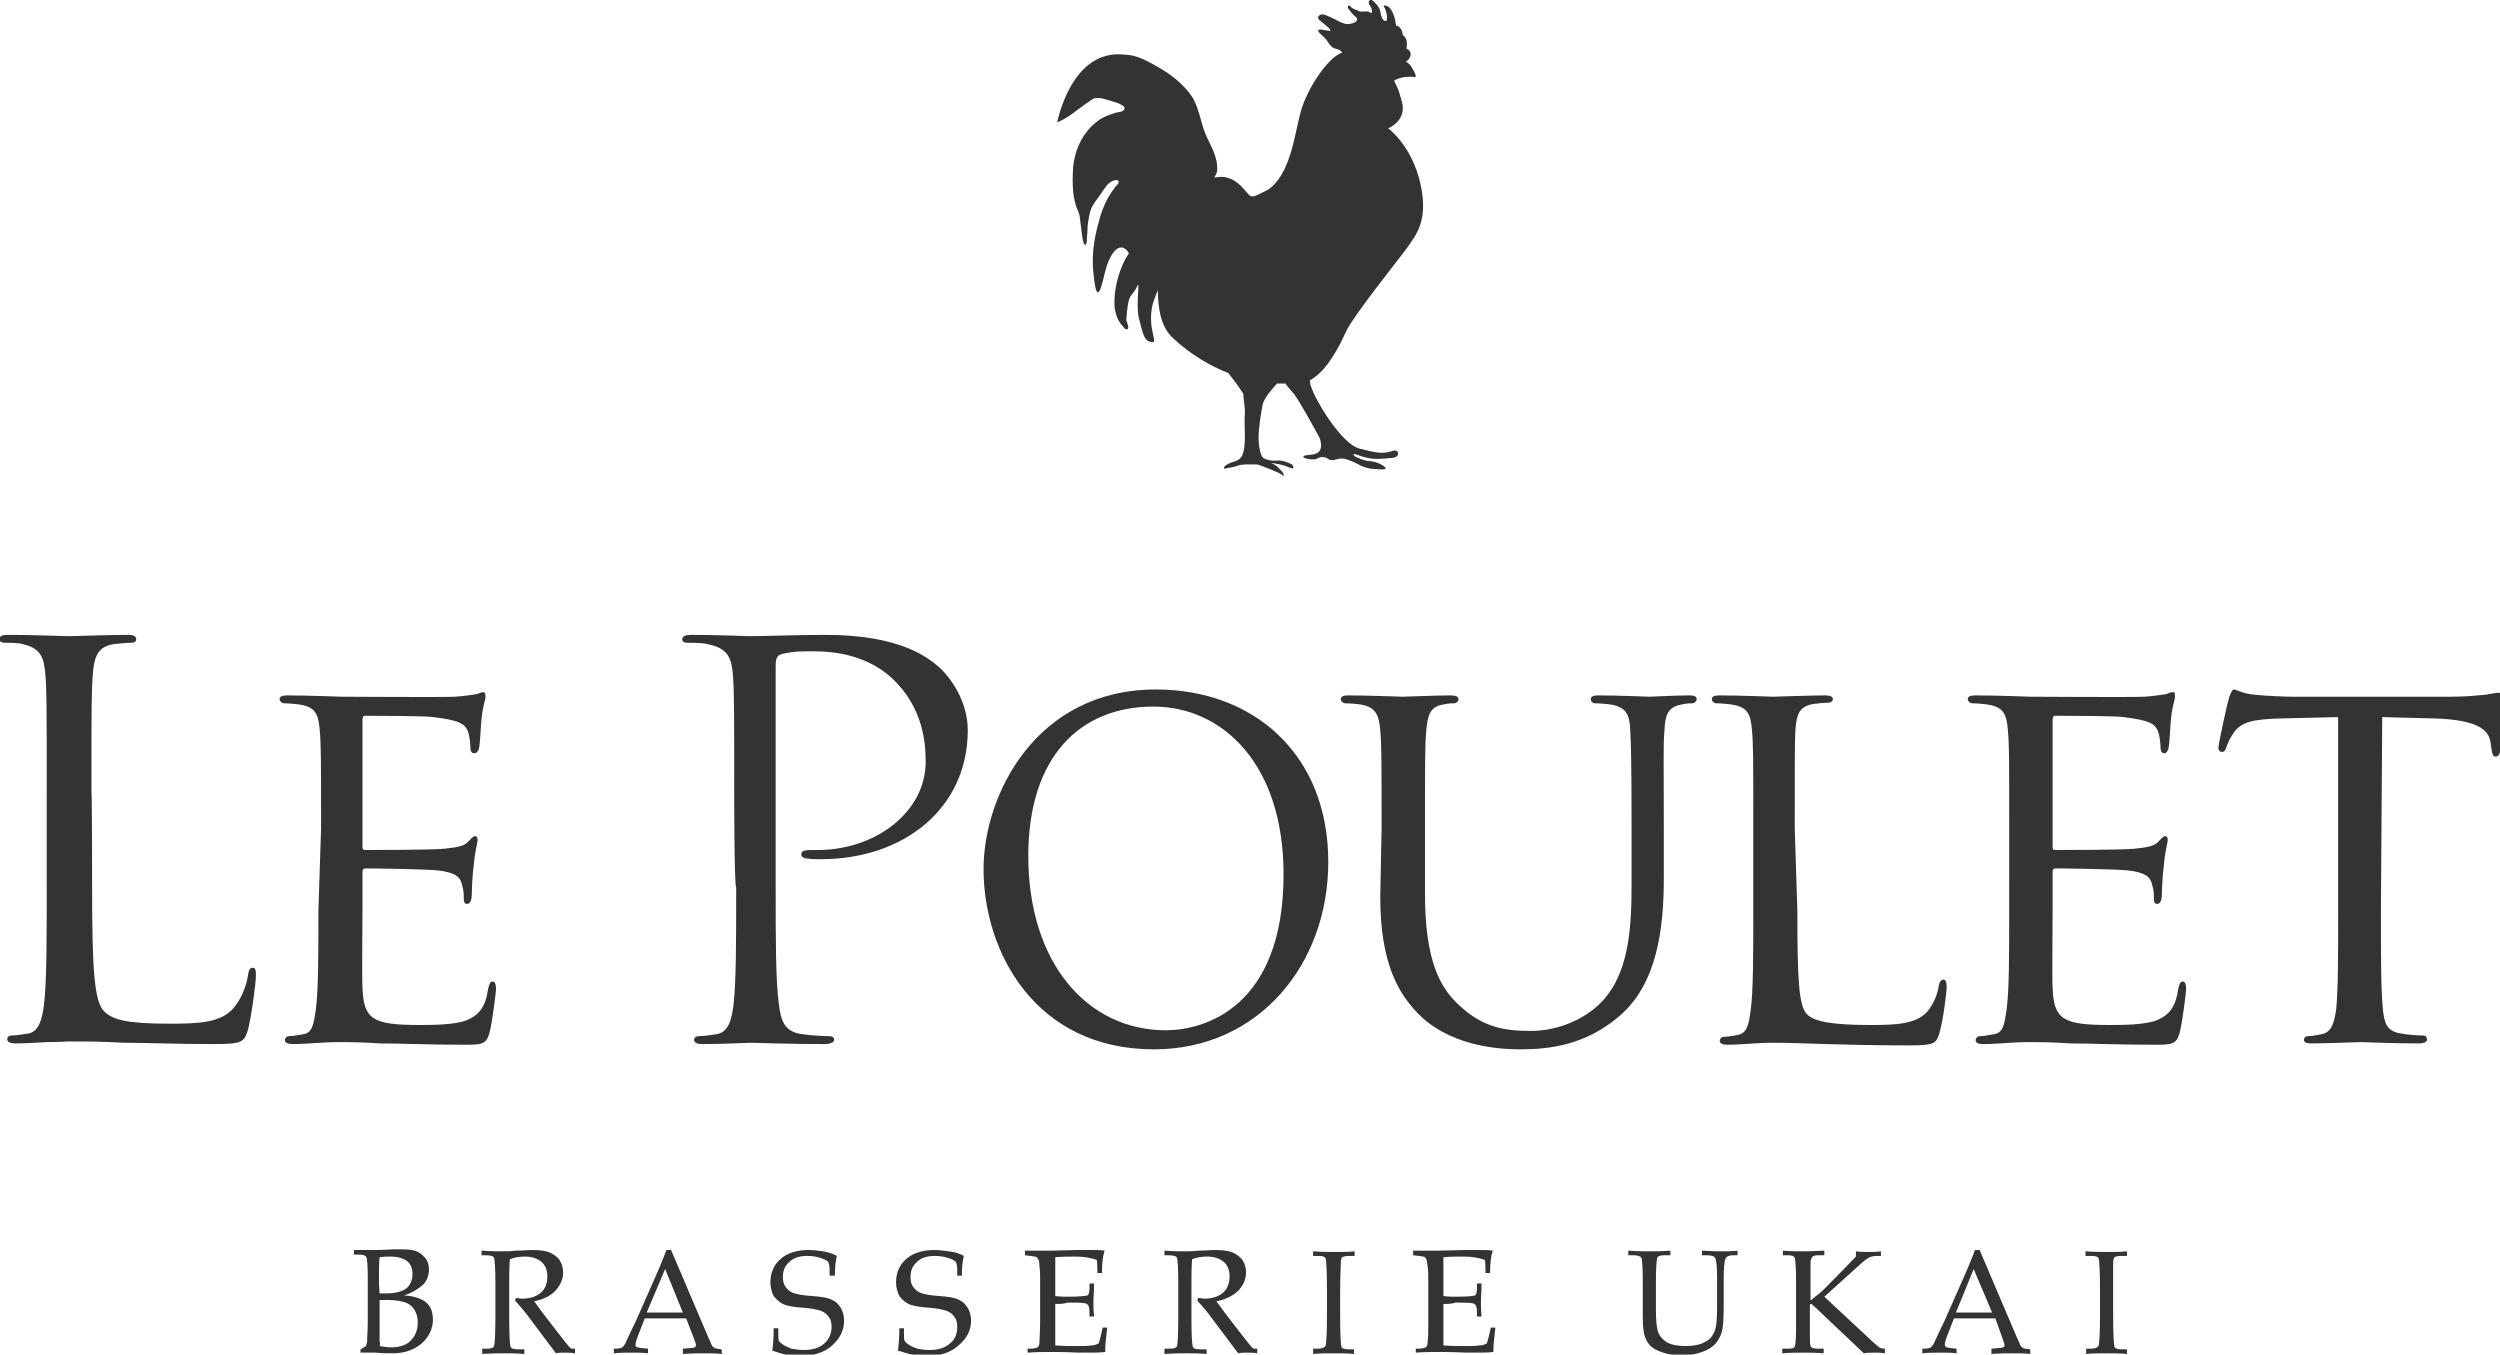
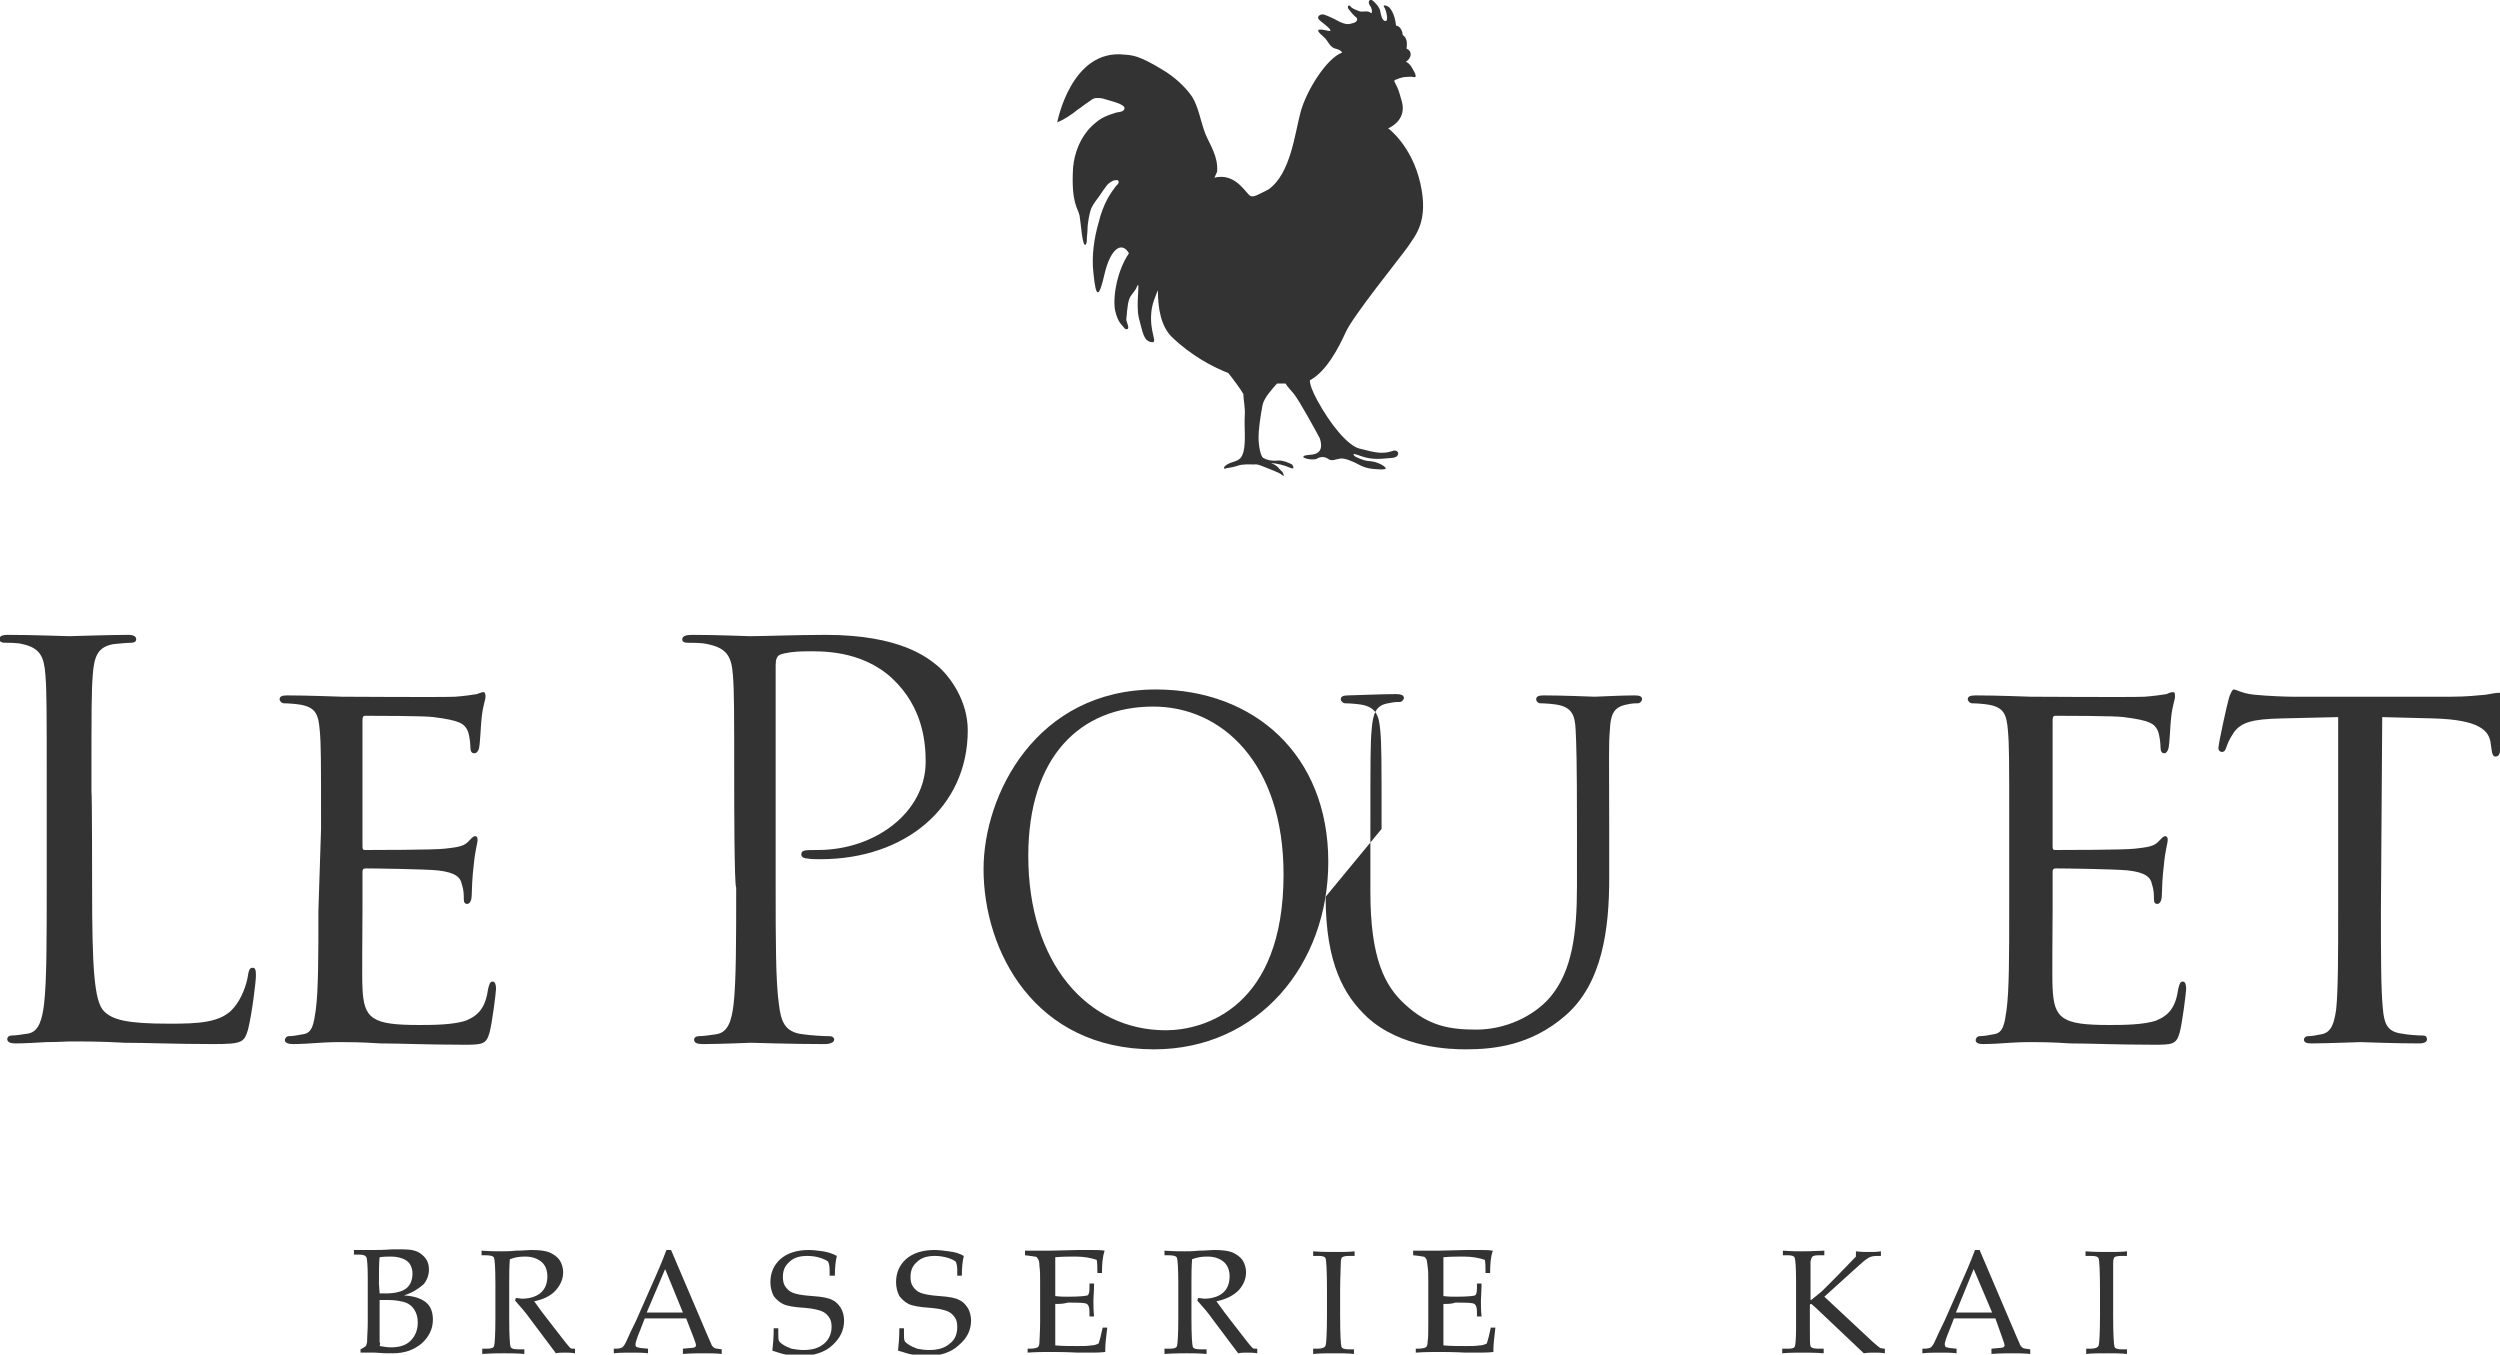
<svg xmlns="http://www.w3.org/2000/svg" version="1.1" id="レイヤー_1" x="0px" y="0px" viewBox="0 0 380 205.9" style="enable-background:new 0 0 380 205.9;" xml:space="preserve">
  <style type="text/css">
	.st0{fill:#333333;}
</style>
  <g>
    <path class="st0" d="M61.4,196.9c1.6,0.1,2.7,0.5,3.4,1.1c0.7,0.6,1,1.5,1,2.6c0,1.4-0.6,2.6-1.7,3.6c-1.2,1-2.6,1.5-4.4,1.5   l-0.9,0c-0.7,0-1.3-0.1-1.8-0.1c-0.4,0-0.8,0-1.3,0l-0.9,0v-0.5c0.4-0.2,0.7-0.4,0.8-0.5c0.1-0.1,0.1-0.3,0.2-0.6   c0-0.9,0.1-1.8,0.1-3v-6.8c0-1.8-0.1-2.9-0.2-3.1c-0.2-0.3-0.5-0.4-1.2-0.4h-0.7v-0.7h0.9l1,0c0.5,0,0.9,0,1.2,0   c0.5,0,1.4,0,2.7-0.1l1.6,0c1.3,0,2.2,0.2,2.8,0.7c0.8,0.6,1.2,1.3,1.2,2.4c0,0.8-0.3,1.6-0.8,2.2   C63.6,195.9,62.7,196.5,61.4,196.9z M57.7,196.6c0.4,0,0.7,0,1,0c1.4,0,2.5-0.3,3.1-0.8c0.6-0.5,0.9-1.3,0.9-2.2   c0-0.8-0.3-1.5-0.8-1.9c-0.5-0.4-1.4-0.7-2.5-0.7c-0.5,0-1.1,0-1.7,0.1c-0.1,0.9-0.1,2.2-0.1,4L57.7,196.6L57.7,196.6z M57.7,204.6   c0.7,0.1,1.2,0.2,1.7,0.2c1.3,0,2.3-0.3,3-1c0.7-0.7,1.1-1.6,1.1-2.8c0-0.8-0.2-1.4-0.5-1.9c-0.3-0.5-0.8-0.9-1.3-1.1   c-0.6-0.2-1.5-0.4-2.7-0.4c-0.4,0-0.8,0-1.3,0v3.9l0,1.4c0,0.5,0,0.9,0,1.1C57.8,204.1,57.8,204.3,57.7,204.6z" />
    <path class="st0" d="M81.2,197.8c0.7,1,1.6,2.2,2.7,3.6l2.1,2.7c0.4,0.5,0.6,0.7,0.7,0.8c0.1,0.1,0.3,0.1,0.4,0.1h0.3v0.7   c-0.6-0.1-1.1-0.1-1.6-0.1c-0.4,0-0.9,0-1.3,0.1l-3.9-5.2c-0.7-1-1.5-1.9-2.3-2.8l0.1-0.4c0.4,0,0.7,0.1,0.9,0.1   c1.2,0,2.2-0.3,2.9-0.9c0.7-0.6,1-1.5,1-2.5c0-0.9-0.3-1.7-0.9-2.2c-0.6-0.5-1.4-0.8-2.5-0.8c-0.8,0-1.5,0.1-2.3,0.4   c-0.1,1.2-0.1,2.4-0.1,3.7v5.3c0,2.6,0.1,4,0.2,4.3c0.1,0.3,0.5,0.4,1.2,0.4h0.9v0.7c-1.2-0.1-2.2-0.1-3-0.1c-0.6,0-1.8,0-3.4,0.1   V205H74c0.6,0,1-0.1,1.1-0.4c0.1-0.3,0.2-1.7,0.2-4.3V195c0-2.3-0.1-3.5-0.2-3.8c-0.1-0.3-0.6-0.4-1.3-0.4h-0.6v-0.7   c1.4,0.1,2.4,0.1,3.1,0.1c0.5,0,1.2,0,2.1-0.1c1.1,0,1.8-0.1,2.3-0.1c1.3,0,2.2,0.1,2.9,0.4c0.6,0.3,1.1,0.6,1.5,1.2   c0.3,0.5,0.5,1.1,0.5,1.8c0,1-0.4,1.9-1.1,2.7C83.7,197,82.6,197.5,81.2,197.8z" />
    <path class="st0" d="M104.3,200.4h-6.3l-0.7,1.8c-0.5,1.2-0.7,1.9-0.7,2.1c0,0.2,0,0.3,0.1,0.4c0.1,0.1,0.3,0.1,0.7,0.2l1.1,0.1   v0.7c-0.7-0.1-1.5-0.1-2.4-0.1c-1.1,0-2,0-2.8,0.1V205l0.3,0c0.5,0,0.8-0.1,1-0.2c0.1-0.1,0.3-0.3,0.5-0.7c0.5-1.1,1-2.2,1.6-3.4   l3-6.8c0.8-1.8,1.3-3.1,1.6-3.9h0.7l5.5,12.9c0.4,0.9,0.6,1.4,0.7,1.6c0.1,0.2,0.3,0.3,0.4,0.4c0.2,0.1,0.5,0.1,1.1,0.2v0.7   c-0.9-0.1-1.9-0.1-2.7-0.1c-0.8,0-1.9,0-3.2,0.1V205l1.1-0.1c0.4,0,0.6-0.1,0.7-0.1c0.1-0.1,0.2-0.2,0.2-0.3c0-0.1-0.1-0.5-0.3-1   L104.3,200.4z M98.3,199.5h5.5l-2.7-6.6L98.3,199.5z" />
    <path class="st0" d="M127.2,190.9c-0.2,0.8-0.3,1.8-0.3,3h-0.8V193c0-0.6-0.1-0.9-0.2-1.2c-0.2-0.2-0.6-0.4-1.2-0.6   c-0.6-0.2-1.3-0.3-2-0.3c-1.2,0-2.1,0.3-2.7,0.9c-0.7,0.6-1,1.3-1,2.3c0,0.6,0.1,1.1,0.4,1.5c0.3,0.4,0.6,0.7,1.1,0.9   c0.5,0.2,1.4,0.4,3,0.5c1.5,0.1,2.5,0.3,3,0.6c0.5,0.2,0.9,0.6,1.3,1.2c0.3,0.5,0.5,1.2,0.5,1.9c0,1.5-0.6,2.7-1.8,3.8   c-1.2,1.1-2.9,1.6-4.9,1.6c-0.7,0-1.4-0.1-2.1-0.2c-0.7-0.1-1.4-0.4-2.1-0.6c0.1-0.9,0.2-2,0.2-3.4h0.7v0.6c0,0.7,0,1.1,0.1,1.3   c0.1,0.2,0.2,0.3,0.5,0.5c0.4,0.3,0.9,0.5,1.4,0.7c0.6,0.1,1.2,0.2,1.8,0.2c1.4,0,2.4-0.3,3.2-1c0.7-0.6,1.1-1.5,1.1-2.5   c0-0.6-0.1-1.1-0.4-1.5c-0.3-0.4-0.6-0.7-1.1-0.9c-0.5-0.2-1.3-0.4-2.5-0.5c-1.7-0.1-2.8-0.3-3.4-0.6c-0.6-0.3-1-0.7-1.4-1.2   c-0.3-0.6-0.5-1.3-0.5-2.1c0-1.4,0.5-2.6,1.5-3.5c1-0.9,2.5-1.4,4.3-1.4c0.7,0,1.5,0.1,2.2,0.2   C125.7,190.3,126.5,190.5,127.2,190.9z" />
    <path class="st0" d="M146.5,190.9c-0.2,0.8-0.3,1.8-0.3,3h-0.7V193c0-0.6-0.1-0.9-0.2-1.2c-0.2-0.2-0.6-0.4-1.2-0.6   c-0.7-0.2-1.3-0.3-2-0.3c-1.2,0-2.1,0.3-2.7,0.9c-0.7,0.6-1,1.3-1,2.3c0,0.6,0.1,1.1,0.4,1.5c0.3,0.4,0.6,0.7,1.1,0.9   c0.5,0.2,1.4,0.4,2.9,0.5c1.5,0.1,2.5,0.3,3,0.6c0.5,0.2,0.9,0.6,1.3,1.2c0.3,0.5,0.5,1.2,0.5,1.9c0,1.5-0.6,2.7-1.9,3.8   c-1.2,1.1-2.8,1.6-4.9,1.6c-0.7,0-1.4-0.1-2.1-0.2c-0.7-0.1-1.4-0.4-2.2-0.6c0.1-0.9,0.2-2,0.2-3.4h0.7v0.6c0,0.7,0,1.1,0.1,1.3   c0.1,0.2,0.2,0.3,0.5,0.5c0.4,0.3,0.9,0.5,1.4,0.7c0.6,0.1,1.1,0.2,1.8,0.2c1.4,0,2.4-0.3,3.2-1c0.8-0.6,1.1-1.5,1.1-2.5   c0-0.6-0.1-1.1-0.4-1.5c-0.3-0.4-0.6-0.7-1.1-0.9c-0.5-0.2-1.3-0.4-2.5-0.5c-1.6-0.1-2.8-0.3-3.4-0.6c-0.6-0.3-1-0.7-1.4-1.2   c-0.3-0.6-0.5-1.3-0.5-2.1c0-1.4,0.5-2.6,1.5-3.5c1-0.9,2.5-1.4,4.3-1.4c0.7,0,1.5,0.1,2.2,0.2   C145.1,190.3,145.8,190.5,146.5,190.9z" />
    <path class="st0" d="M160.4,198.2v2.7l0,1.5c0,1,0,1.7,0,2.1c1.1,0.1,2.2,0.1,3.4,0.1c0.8,0,1.5,0,2.1-0.1c0.4,0,0.7-0.1,1.1-0.3   c0.2-0.6,0.4-1.4,0.6-2.4h0.7c-0.2,1.6-0.3,2.7-0.3,3.2l0,0.5c-0.8,0.1-1.6,0.1-2.5,0.1l-1.7,0c-1.9-0.1-3.3-0.1-4.2-0.1   c-0.9,0-2,0-3.4,0.1V205h0.3c0.6,0,1-0.1,1.2-0.2c0.2-0.1,0.3-0.4,0.3-0.9c0-0.5,0.1-1.5,0.1-3v-6c0-1,0-1.8-0.1-2.4   c0-0.6-0.1-1-0.2-1.1c-0.1-0.1-0.1-0.2-0.2-0.3c-0.1-0.1-0.4-0.1-1-0.2l-0.8-0.1v-0.7h1.2l1.2,0c0.6,0,1.1,0,1.5,0l4.2-0.1l2,0   c0.7,0,1.4,0,2,0.1c-0.3,0.9-0.4,2-0.4,3.4h-0.7c0-0.8,0-1.5-0.1-2c-0.9-0.3-1.9-0.5-3.2-0.5c-1,0-2,0-3.1,0.1c0,0.7,0,1.4,0,2   l0,1.7v2.2c0.7,0.1,1.4,0.1,1.9,0.1c1.7,0,2.7-0.1,3-0.2c0.2-0.1,0.3-0.5,0.3-1.1v-0.7h0.7c0,1.1-0.1,2-0.1,2.6   c0,0.7,0,1.5,0.1,2.4h-0.7v-0.6c0-0.7-0.1-1.1-0.4-1.3c-0.3-0.2-1.3-0.2-2.9-0.2C161.6,198.2,161,198.2,160.4,198.2z" />
    <path class="st0" d="M184.9,197.8c0.7,1,1.6,2.2,2.7,3.6l2.1,2.7c0.4,0.5,0.6,0.7,0.7,0.8c0.1,0.1,0.3,0.1,0.4,0.1h0.3v0.7   c-0.6-0.1-1.1-0.1-1.6-0.1c-0.4,0-0.8,0-1.3,0.1l-3.9-5.2c-0.7-1-1.5-1.9-2.3-2.8l0.1-0.4c0.4,0,0.7,0.1,0.9,0.1   c1.2,0,2.2-0.3,2.9-0.9c0.7-0.6,1-1.5,1-2.5c0-0.9-0.3-1.7-0.9-2.2c-0.6-0.5-1.4-0.8-2.5-0.8c-0.8,0-1.5,0.1-2.3,0.4   c-0.1,1.2-0.1,2.4-0.1,3.7v5.3c0,2.6,0.1,4,0.2,4.3c0.1,0.3,0.5,0.4,1.2,0.4h0.9v0.7c-1.2-0.1-2.2-0.1-3-0.1c-0.6,0-1.8,0-3.4,0.1   V205h0.8c0.6,0,1-0.1,1.1-0.4c0.1-0.3,0.2-1.7,0.2-4.3V195c0-2.3-0.1-3.5-0.2-3.8c-0.1-0.3-0.6-0.4-1.3-0.4H177v-0.7   c1.4,0.1,2.4,0.1,3.1,0.1c0.5,0,1.2,0,2.1-0.1c1.1,0,1.8-0.1,2.3-0.1c1.3,0,2.2,0.1,2.9,0.4c0.6,0.3,1.1,0.6,1.5,1.2   c0.3,0.5,0.5,1.1,0.5,1.8c0,1-0.4,1.9-1.1,2.7C187.4,197,186.3,197.5,184.9,197.8z" />
    <path class="st0" d="M199.6,205h0.7c0.7,0,1.1-0.2,1.2-0.5c0.1-0.3,0.2-1.9,0.2-4.7v-3.7c0-2.9-0.1-4.5-0.2-4.8   c-0.1-0.3-0.5-0.4-1-0.4h-0.9v-0.7c1.2,0.1,2.4,0.1,3.6,0.1c1,0,1.9,0,2.7-0.1v0.7H205c-0.5,0-0.8,0.1-1,0.2   c-0.1,0.1-0.2,0.4-0.2,0.9c0,0.8-0.1,2.2-0.1,4.2v3.8c0,2.8,0.1,4.4,0.2,4.7c0.1,0.3,0.5,0.4,1.2,0.4h0.7v0.7   c-0.9-0.1-1.9-0.1-2.9-0.1c-1.2,0-2.3,0-3.3,0.1L199.6,205L199.6,205z" />
    <path class="st0" d="M219.4,198.2v2.7l0,1.5c0,1,0,1.7,0,2.1c1.1,0.1,2.2,0.1,3.4,0.1c0.8,0,1.5,0,2.1-0.1c0.4,0,0.7-0.1,1.1-0.3   c0.2-0.6,0.4-1.4,0.6-2.4h0.7c-0.2,1.6-0.3,2.7-0.3,3.2l0,0.5c-0.8,0.1-1.7,0.1-2.5,0.1l-1.7,0c-1.9-0.1-3.3-0.1-4.2-0.1   c-0.9,0-2,0-3.4,0.1V205h0.3c0.6,0,1-0.1,1.2-0.2c0.2-0.1,0.3-0.4,0.3-0.9c0.1-0.5,0.1-1.5,0.1-3v-6c0-1,0-1.8-0.1-2.4   c-0.1-0.6-0.1-1-0.2-1.1c-0.1-0.1-0.1-0.2-0.2-0.3c-0.1-0.1-0.4-0.1-0.9-0.2l-0.9-0.1v-0.7h1.2l1.2,0c0.6,0,1.1,0,1.5,0l4.2-0.1   l2,0c0.7,0,1.4,0,2,0.1c-0.3,0.9-0.4,2-0.4,3.4h-0.7c0-0.8,0-1.5-0.1-2c-0.9-0.3-1.9-0.5-3.2-0.5c-1,0-2,0-3.1,0.1c0,0.7,0,1.4,0,2   l0,1.7v2.2c0.7,0.1,1.4,0.1,1.9,0.1c1.7,0,2.7-0.1,2.9-0.2c0.2-0.1,0.3-0.5,0.3-1.1v-0.7h0.7c0,1.1-0.1,2-0.1,2.6   c0,0.7,0,1.5,0.1,2.4h-0.7v-0.6c0-0.7-0.1-1.1-0.4-1.3c-0.3-0.2-1.2-0.2-2.9-0.2C220.7,198.2,220,198.2,219.4,198.2z" />
-     <path class="st0" d="M247.5,190.8v-0.7c1.5,0.1,2.6,0.1,3.3,0.1c0.7,0,1.8,0,3.1-0.1v0.7h-0.8c-0.7,0-1.1,0.1-1.2,0.4   c-0.1,0.3-0.2,1.4-0.2,3.6v4.3c0,1.6,0.1,2.6,0.3,3.3c0.2,0.6,0.6,1.1,1.3,1.6c0.7,0.4,1.7,0.6,2.9,0.6c1.2,0,2.3-0.2,3.1-0.7   c0.6-0.3,1-0.8,1.3-1.5c0.3-0.7,0.4-1.9,0.4-3.8v-4.1c0-1.9-0.1-3-0.3-3.3c-0.2-0.3-0.6-0.4-1.4-0.4h-0.6v-0.7   c1.5,0.1,2.5,0.1,2.9,0.1c0.7,0,1.5,0,2.5-0.1v0.7h-0.7c-0.6,0-1,0.2-1.1,0.5c-0.2,0.3-0.3,1.4-0.3,3.3v4.1c0,1.9-0.1,3.1-0.3,3.8   c-0.2,0.7-0.5,1.2-1,1.8c-0.5,0.5-1.1,0.9-2,1.2c-0.8,0.3-1.8,0.5-2.9,0.5c-1.1,0-2.1-0.1-3-0.4c-0.9-0.3-1.5-0.6-1.9-1   c-0.4-0.4-0.7-0.9-0.9-1.5c-0.2-0.6-0.3-1.6-0.3-3l0-2.1v-3.3c0-2.1-0.1-3.2-0.2-3.5c-0.1-0.2-0.5-0.4-1.1-0.4L247.5,190.8   L247.5,190.8z" />
    <path class="st0" d="M277.3,197.1l7.4,6.9l0.7,0.6c0.1,0.1,0.3,0.2,0.4,0.3c0.1,0,0.4,0.1,0.7,0.1v0.7c-0.6-0.1-1.1-0.1-1.6-0.1   c-0.5,0-1,0-1.6,0.1l-7.5-7.1c-0.3-0.2-0.4-0.4-0.5-0.4c-0.2,0-0.2,0.1-0.2,0.4v3.3c0,1.6,0,2.5,0.1,2.7c0.1,0.3,0.5,0.4,1.2,0.4   h0.8v0.7c-1.2-0.1-2.3-0.1-3.2-0.1c-1,0-2,0-3.1,0.1V205h0.9c0.6,0,0.9-0.1,1-0.3c0.1-0.2,0.2-1.1,0.2-2.8v-7.3   c0-2-0.1-3.1-0.2-3.4c-0.1-0.3-0.5-0.4-1-0.4H271v-0.7c1.3,0.1,2.3,0.1,2.9,0.1c0.4,0,1.6,0,3.4-0.1v0.7l-0.9,0   c-0.5,0-0.8,0.1-0.9,0.2c-0.1,0.1-0.2,0.3-0.3,0.7c0,0.3,0,1.3,0,2.9v3h0.1c0.6-0.5,1.1-0.9,1.6-1.3c0.4-0.4,1.1-1.1,2.1-2.1   l3.1-3.2v-0.8c0.8,0.1,1.5,0.1,2,0.1c0.6,0,1.2,0,1.8-0.1v0.7h-0.6c-0.5,0-1,0.1-1.3,0.3c-0.4,0.2-1.2,0.9-2.5,2.1L277.3,197.1z" />
    <path class="st0" d="M303.3,200.4h-6.3l-0.7,1.8c-0.5,1.2-0.7,1.9-0.7,2.1c0,0.2,0.1,0.3,0.1,0.4c0.1,0.1,0.3,0.1,0.7,0.2l1,0.1   v0.7c-0.7-0.1-1.5-0.1-2.4-0.1c-1,0-2,0-2.8,0.1V205l0.3,0c0.5,0,0.8-0.1,1-0.2c0.1-0.1,0.3-0.3,0.5-0.7c0.5-1.1,1-2.2,1.6-3.4   l3-6.8c0.8-1.8,1.3-3.1,1.6-3.9h0.7l5.5,12.9c0.4,0.9,0.6,1.4,0.7,1.6c0.1,0.2,0.3,0.3,0.4,0.4c0.2,0.1,0.5,0.1,1.1,0.2v0.7   c-1-0.1-1.9-0.1-2.7-0.1c-0.8,0-1.9,0-3.2,0.1V205l1.1-0.1c0.4,0,0.6-0.1,0.7-0.1c0.1-0.1,0.2-0.2,0.2-0.3c0-0.1-0.1-0.5-0.3-1   L303.3,200.4z M297.3,199.5h5.5l-2.8-6.6L297.3,199.5z" />
    <path class="st0" d="M317.1,205h0.7c0.7,0,1.1-0.2,1.2-0.5c0.1-0.3,0.2-1.9,0.2-4.7v-3.7c0-2.9-0.1-4.5-0.2-4.8   c-0.1-0.3-0.5-0.4-1.1-0.4h-0.9v-0.7c1.2,0.1,2.4,0.1,3.6,0.1c1,0,1.9,0,2.7-0.1v0.7h-0.9c-0.5,0-0.9,0.1-1,0.2   c-0.1,0.1-0.2,0.4-0.2,0.9c0,0.8,0,2.2,0,4.2v3.8c0,2.8,0.1,4.4,0.2,4.7c0.1,0.3,0.5,0.4,1.2,0.4h0.7v0.7c-0.9-0.1-1.9-0.1-2.9-0.1   c-1.2,0-2.4,0-3.3,0.1L317.1,205L317.1,205z" />
    <path class="st0" d="M204.5,50.6c1-2.4,8.3-11.4,9.5-13.1c1.1-1.7,3.2-3.8,1.9-9.6c-1.3-5.8-4.9-8.4-4.9-8.4c1-0.4,2.7-1.7,2.1-4   c-0.2-0.7-0.4-1.5-0.7-2.2c-0.1-0.2-0.2-0.4-0.3-0.6c0-0.1-0.3-0.4-0.1-0.5c0,0,0.1-0.1,0.2-0.1c0.2-0.1,0.3-0.1,0.5-0.2   c0.3-0.1,0.7-0.2,1-0.2c0.4,0,0.7-0.1,1.1,0c0.1,0,0.3,0.1,0.4-0.1c0-0.1-0.1-0.3-0.1-0.4c-0.2-0.4-0.4-0.8-0.6-1.1   c-0.2-0.3-0.5-0.6-0.8-0.7c1-0.7,0.9-1.7,0.1-2c0.1-0.9,0.1-1.6-0.6-2.1c0-0.7-0.5-1.4-1-1.4C212,2,211.3,1.2,211,1   c-0.3-0.2-0.9-0.3-0.6,0.1c0.3,0.4,0.7,2.1,0.2,2.1c-0.5,0-0.7-0.9-0.8-1.5c-0.1-0.6-0.9-1.5-1.3-1.7c-0.4-0.1-0.6,0.3-0.3,0.8   c0.4,0.5,0.4,1.2,0.2,1.2c-0.5-0.5-1.3-0.1-1.8-0.3c-0.5-0.2-1.1-0.4-1.3-0.7C205,0.6,204.7,1,205,1.4c0.3,0.4,0.8,1,1.1,1.2   c0.3,0.2,0.3,0.7-0.4,0.9c-0.7,0.2-1,0.3-2.1-0.2c-1.1-0.6-1.8-0.9-2.4-1.1c-0.6-0.1-1.2,0.4-0.6,0.9c0.7,0.6,2.7,2,0.9,1.5   c-1.9-0.4-1,0.4-0.3,1c0.7,0.6,0.9,1.6,1.8,1.8C203.9,7.6,204,8,204,8c-2.3,0.8-5.4,5.7-6.3,9c-0.9,3.3-1.5,9.4-4.9,11.8   c-1.6,0.8-2.2,1.2-2.7,1c-0.6-0.2-2-3.2-4.9-2.9c-0.2,0-0.4,0.1-0.6,0.1l0.4-0.9c0.2-2.3-1.1-4.1-1.8-5.8c-0.7-1.8-1-4-2-5.6   c-1.1-1.6-2.8-3.1-4.5-4.1c-3.6-2.2-4.6-2.2-5.8-2.3c-8.1-0.9-10.2,10.3-10.2,10.3c1.2-0.5,2.2-1.2,3.2-2c0.5-0.3,0.9-0.7,1.4-1   c0.5-0.3,0.8-0.7,1.4-0.7c0.3,0,0.7,0,1,0.1c0.6,0.2,1.1,0.3,1.7,0.5c0.2,0.1,0.7,0.2,1,0.4c0.4,0.2,0.6,0.4,0.5,0.7   c-0.2,0.5-1.1,0.4-1.5,0.6c-1,0.3-2,0.7-2.8,1.4c-1.9,1.5-3,3.7-3.4,6.1c0,0.3-0.1,0.6-0.1,0.9c-0.3,5.4,0.8,6.1,1,7.2   c0.2,1.1,0.4,4.7,0.9,4.4c0.2-0.2,0.2-0.6,0.2-0.8c0-0.5,0.1-1,0.1-1.5c0-0.6,0.1-1.2,0.2-1.8c0.1-0.5,0.2-1,0.4-1.5   c0.3-0.6,0.8-1.3,1.2-1.8c0.4-0.6,0.8-1.2,1.2-1.7c0.3-0.3,0.7-0.6,1.1-0.7c0.1,0,0.5-0.1,0.6,0.1c0.1,0.1,0,0.4-0.1,0.5   c-0.2,0.2-0.4,0.4-0.5,0.6c-0.4,0.5-0.7,1-1,1.5c-0.6,1.1-1.1,2.4-1.4,3.7c-0.7,2.4-1.1,5.1-0.8,7.7c0.4,4.2,0.9,3.6,1.7,0.1   c0.9-3.8,2.6-5,3.7-3.1c-1.8,2.6-2.5,6.7-2.1,8.7c0.2,0.9,0.5,1.7,1.1,2.3c0.2,0.2,0.4,0.7,0.8,0.5c0.3-0.2-0.2-1.1-0.2-1.4   c0-0.4,0.1-0.8,0.1-1.2c0.1-0.6,0.1-1.2,0.3-1.8c0.2-0.8,0.9-1.2,1.2-2c0.6-1.4-0.2,2.6,0.3,4.7c0.6,2.2,0.7,3.5,1.9,3.7   c1.1,0.2-0.3-1.4,0-4.5c0.1-1.3,0.6-2.4,1-3.4c0,2.9,0.5,5.5,2.1,7.1c3,2.9,6.3,4.6,8.6,5.5c0.8,1,1.7,2.2,2.3,3.2   c0,0.1,0,0.1,0,0.2c0,0.7,0.3,1.8,0.2,3.2c-0.1,1.4,0.2,3.9-0.2,5.4c-0.4,1.5-1.3,1.3-2.3,1.8c-1,0.5-0.6,0.9-0.4,0.7   c0.3-0.1,0.9-0.1,1.8-0.4c0.8-0.3,1.9-0.2,2.5-0.2c0.6-0.1,1.1,0.2,2.9,0.9c1.3,0.5,1.5,0.8,1.6,0.9c0-0.1,0.1-0.4-0.3-0.8   c-0.5-0.4-0.5-0.8-1.6-1.2c0.8,0,2,0.3,2.9,0.7c0.9,0.4,0.3-0.5,0.3-0.5s-1.3-0.7-2.2-0.6c-0.9,0.1-1.7-0.1-2.2-0.4   c-0.4-0.3-0.7-1.8-0.7-3.1c0-1.3,0.3-3.3,0.6-4.9c0.2-1.1,1.5-2.5,2.2-3.3c0.5,0,0.9,0,1.3,0c0.3,0.5,0.8,1,1.3,1.6   c0.9,1.2,3.1,5.2,3.9,6.7c0.6,1.8-0.2,2.4-1.2,2.5c-0.9,0.1-1.3,0.1-1.3,0.4c0.6,0.4,1.9,0.4,2.1,0.2c0.3-0.2,1-0.4,1.6,0   c0.6,0.5,1.2,0.1,1.9,0c0.7-0.1,1.9,0.4,3,1c1.1,0.6,2.4,0.6,2.4,0.6s1.8,0.2,1.5-0.2c-0.3-0.4-1.3-0.9-2.3-1c-1,0-2.3-0.7-2.3-0.7   s-1-0.8,0.8-0.1c1.9,0.7,3.4,0.4,4.8,0.3c1.3-0.1,1.1-1.3,0.2-1.1c-1.9,0.7-3.3,0.1-5.1-0.3c-1.8-0.4-4.5-3.7-6.5-7.4   c-0.8-1.5-1.1-2.4-1.1-3C201.6,56.5,203.5,52.8,204.5,50.6z" />
-     <path class="st0" d="M195.2,69.1C195.2,69.1,195.2,69.1,195.2,69.1C195.2,69.2,195.2,69.2,195.2,69.1z" />
    <path class="st0" d="M14,134.9c0,12.1,0.3,17.3,1.8,18.8c1.3,1.3,3.4,1.9,9.9,1.9c4.4,0,8-0.1,9.9-2.5c1.1-1.3,1.9-3.4,2.1-4.9   c0.1-0.6,0.2-1.1,0.7-1.1c0.4,0,0.5,0.3,0.5,1.2c0,0.9-0.6,5.8-1.2,8.2c-0.6,1.9-0.8,2.2-5.2,2.2c-5.9,0-10.2-0.2-13.6-0.2   c-3.4-0.2-6-0.2-8.4-0.2c-0.3,0-1.7,0.1-3.4,0.1c-1.6,0.1-3.5,0.2-4.7,0.2c-0.9,0-1.3-0.2-1.3-0.7c0-0.2,0.2-0.5,0.7-0.5   c0.7,0,1.7-0.2,2.5-0.3c1.6-0.3,2.1-2.1,2.4-4.5c0.4-3.5,0.4-9.9,0.4-17.8v-14.5c0-12.8,0-15.1-0.2-17.7c-0.2-2.8-0.8-4.1-3.5-4.7   c-0.7-0.2-2.1-0.2-2.8-0.2c-0.3,0-0.7-0.2-0.7-0.5c0-0.5,0.4-0.7,1.3-0.7c3.7,0,8.9,0.2,9.3,0.2c0.4,0,6.4-0.2,8.9-0.2   c0.9,0,1.3,0.2,1.3,0.7c0,0.3-0.3,0.5-0.7,0.5c-0.6,0-1.7,0.1-2.7,0.2c-2.4,0.4-3,1.8-3.2,4.7c-0.2,2.6-0.2,4.9-0.2,17.7   C14,120.3,14,134.9,14,134.9z" />
    <path class="st0" d="M48.8,126c0-10.8,0-12.8-0.2-15c-0.2-2.4-0.6-3.5-3-3.9c-0.6-0.1-1.8-0.2-2.5-0.2c-0.2,0-0.6-0.3-0.6-0.6   c0-0.4,0.3-0.6,1.1-0.6c3.3,0,8,0.2,8.4,0.2c0.5,0,15.6,0.1,17.2,0c1.4-0.1,2.7-0.3,3.3-0.4c0.3-0.1,0.7-0.3,1-0.3   c0.2,0,0.3,0.3,0.3,0.7c0,0.5-0.4,1.3-0.6,3.3c-0.1,0.7-0.2,3.8-0.4,4.6c-0.1,0.3-0.3,0.7-0.7,0.7c-0.4,0-0.6-0.3-0.6-0.9   c0-0.5-0.1-1.7-0.4-2.5c-0.5-1.1-1.2-1.6-5.2-2.1c-1.2-0.2-9.6-0.2-10.4-0.2c-0.3,0-0.4,0.2-0.4,0.7v19c0,0.5,0,0.7,0.4,0.7   c0.9,0,10.4,0,12.1-0.2c1.7-0.2,2.8-0.3,3.5-1c0.5-0.5,0.8-0.9,1.1-0.9c0.2,0,0.4,0.1,0.4,0.6c0,0.4-0.4,1.6-0.6,3.9   c-0.2,1.4-0.3,4-0.3,4.5c0,0.6-0.2,1.3-0.7,1.3c-0.3,0-0.5-0.2-0.5-0.7c0-0.7,0-1.4-0.3-2.3c-0.2-1-0.9-1.8-3.7-2.1   c-2-0.2-9.7-0.3-10.9-0.3c-0.4,0-0.5,0.2-0.5,0.5v5.8c0,2.4-0.1,10.5,0,11.9c0.2,4.7,1.5,5.6,8.6,5.6c1.9,0,5.3,0,7.2-0.7   c1.9-0.8,2.9-2,3.3-4.8c0.2-0.8,0.3-1.1,0.7-1.1c0.4,0,0.5,0.6,0.5,1.1c0,0.5-0.6,5.3-1,6.7c-0.5,1.8-1.2,1.8-4,1.8   c-5.4,0-9.6-0.2-12.6-0.2c-3-0.2-4.9-0.2-6-0.2c-0.2,0-1.6,0-3.1,0.1c-1.4,0.1-3,0.2-4.2,0.2c-0.7,0-1.2-0.2-1.2-0.6   c0-0.2,0.2-0.6,0.6-0.6c0.7,0,1.6-0.2,2.2-0.3c1.4-0.2,1.6-1.6,1.9-3.7c0.4-2.9,0.4-8.4,0.4-15.1L48.8,126L48.8,126z" />
    <path class="st0" d="M111.6,120.3c0-12.8,0-15.1-0.2-17.7c-0.2-2.8-0.9-4.1-3.9-4.7c-0.7-0.2-2.3-0.2-3.1-0.2   c-0.4,0-0.7-0.2-0.7-0.5c0-0.5,0.5-0.7,1.5-0.7c4.1,0,8,0.2,8.8,0.2c2,0,7.3-0.2,11.5-0.2c11.4,0,15.5,3.5,17,4.7   c2,1.7,4.6,5.4,4.6,9.8c0,11.7-9.5,19.6-22.4,19.6c-0.5,0-1.5,0-1.9-0.1c-0.5,0-1-0.2-1-0.6c0-0.7,0.5-0.7,2.5-0.7   c8.8,0,16.4-5.8,16.4-13.4c0-2.7-0.3-8.2-5.1-12.7c-4.8-4.4-11-4.1-13.1-4.1c-1.6,0-3.1,0.2-3.9,0.5c-0.5,0.2-0.7,0.7-0.7,1.6v33.8   c0,7.9,0,14.4,0.5,17.8c0.3,2.4,0.8,4.2,3.6,4.5c1.3,0.2,3.3,0.3,4.1,0.3c0.5,0,0.7,0.3,0.7,0.5c0,0.4-0.5,0.7-1.5,0.7   c-5,0-10.8-0.2-11.2-0.2c-0.3,0-4.5,0.2-7.2,0.2c-1,0-1.4-0.2-1.4-0.7c0-0.2,0.2-0.5,0.7-0.5c0.8,0,1.9-0.2,2.7-0.3   c1.8-0.3,2.3-2.1,2.6-4.5c0.4-3.5,0.4-9.9,0.4-17.8C111.6,134.8,111.6,120.3,111.6,120.3z" />
    <path class="st0" d="M175.7,104.8c14.9,0,26.2,9.9,26.2,26.2c0,15.6-10.6,28.5-26.5,28.5c-18.1,0-25.9-14.9-25.9-27.4   C149.5,120.8,157.5,104.8,175.7,104.8z M177.2,156.6c5.9,0,17.9-3.5,17.9-23.7c0-16.8-9.3-25.5-19.8-25.5c-11.1,0-19,7.6-19,22.7   C156.3,146.4,165.3,156.6,177.2,156.6z" />
-     <path class="st0" d="M210,126c0-10.8,0-12.8-0.2-15c-0.2-2.2-0.6-3.5-2.9-3.9c-0.6-0.1-1.8-0.2-2.5-0.2c-0.2,0-0.6-0.3-0.6-0.6   c0-0.4,0.3-0.6,1.1-0.6c3.3,0,7.6,0.2,8.3,0.2c0.6,0,5.2-0.2,7.3-0.2c0.8,0,1.2,0.2,1.2,0.6c0,0.2-0.3,0.6-0.6,0.6   c-0.5,0-0.9,0-1.8,0.2c-1.9,0.3-2.3,1.6-2.5,3.9c-0.2,2.2-0.2,4.2-0.2,15v9.8c0,10.1,2.2,14.3,5.3,17.1c3.5,3.2,6.6,3.8,10.8,3.8   c4.4,0,8.7-2,11.2-4.9c3.4-4,4.1-9.8,4.1-16.9V126c0-10.8-0.1-12.8-0.2-15c-0.1-2.2-0.5-3.5-2.9-3.9c-0.6-0.1-1.8-0.2-2.5-0.2   c-0.3,0-0.6-0.3-0.6-0.6c0-0.4,0.3-0.6,1.1-0.6c3.2,0,7.4,0.2,7.8,0.2c0.5,0,3.9-0.2,6.1-0.2c0.8,0,1.1,0.2,1.1,0.6   c0,0.2-0.3,0.6-0.6,0.6c-0.5,0-0.9,0-1.8,0.2c-2,0.4-2.4,1.6-2.5,3.9c-0.2,2.2-0.1,4.2-0.1,15v7.5c0,7.6-1,16-6.7,20.9   c-5.2,4.5-10.8,5.1-15.1,5.1c-2.4,0-9.9-0.2-15-4.9c-3.5-3.3-6.3-8.1-6.3-18.3L210,126L210,126z" />
-     <path class="st0" d="M273.2,138.5c0,10.3,0.2,14.5,1.5,15.7c1.1,1.1,3.9,1.6,9.6,1.6c3.8,0,7-0.1,8.7-2.1c0.9-1.1,1.5-2.5,1.7-3.9   c0.1-0.5,0.3-0.9,0.7-0.9c0.3,0,0.5,0.3,0.5,1.1c0,0.7-0.5,4.9-1.1,7c-0.5,1.6-0.7,1.9-4.6,1.9c-5.2,0-9.2-0.1-12.6-0.2   c-3.3-0.1-5.8-0.2-7.9-0.2c-0.3,0-1.6,0-3,0.1c-1.5,0.1-3,0.2-4.2,0.2c-0.7,0-1.1-0.2-1.1-0.6c0-0.2,0.2-0.6,0.6-0.6   c0.7,0,1.6-0.2,2.2-0.3c1.4-0.3,1.6-1.6,1.9-3.7c0.4-2.9,0.4-8.4,0.4-15.1V126c0-10.8,0-12.8-0.2-15c-0.2-2.4-0.6-3.5-3-3.9   c-0.6-0.1-1.8-0.2-2.5-0.2c-0.2,0-0.6-0.3-0.6-0.6c0-0.4,0.3-0.6,1.1-0.6c3.3,0,7.8,0.2,8.2,0.2c0.3,0,5.8-0.2,8-0.2   c0.7,0,1.1,0.2,1.1,0.6c0,0.2-0.3,0.5-0.6,0.5c-0.5,0-1.6,0.1-2.4,0.2c-2.1,0.4-2.5,1.5-2.7,3.9c-0.1,2.2-0.1,4.2-0.1,15   L273.2,138.5L273.2,138.5z" />
+     <path class="st0" d="M210,126c0-10.8,0-12.8-0.2-15c-0.2-2.2-0.6-3.5-2.9-3.9c-0.6-0.1-1.8-0.2-2.5-0.2c-0.2,0-0.6-0.3-0.6-0.6   c0-0.4,0.3-0.6,1.1-0.6c0.6,0,5.2-0.2,7.3-0.2c0.8,0,1.2,0.2,1.2,0.6c0,0.2-0.3,0.6-0.6,0.6   c-0.5,0-0.9,0-1.8,0.2c-1.9,0.3-2.3,1.6-2.5,3.9c-0.2,2.2-0.2,4.2-0.2,15v9.8c0,10.1,2.2,14.3,5.3,17.1c3.5,3.2,6.6,3.8,10.8,3.8   c4.4,0,8.7-2,11.2-4.9c3.4-4,4.1-9.8,4.1-16.9V126c0-10.8-0.1-12.8-0.2-15c-0.1-2.2-0.5-3.5-2.9-3.9c-0.6-0.1-1.8-0.2-2.5-0.2   c-0.3,0-0.6-0.3-0.6-0.6c0-0.4,0.3-0.6,1.1-0.6c3.2,0,7.4,0.2,7.8,0.2c0.5,0,3.9-0.2,6.1-0.2c0.8,0,1.1,0.2,1.1,0.6   c0,0.2-0.3,0.6-0.6,0.6c-0.5,0-0.9,0-1.8,0.2c-2,0.4-2.4,1.6-2.5,3.9c-0.2,2.2-0.1,4.2-0.1,15v7.5c0,7.6-1,16-6.7,20.9   c-5.2,4.5-10.8,5.1-15.1,5.1c-2.4,0-9.9-0.2-15-4.9c-3.5-3.3-6.3-8.1-6.3-18.3L210,126L210,126z" />
    <path class="st0" d="M305.4,126c0-10.8,0-12.8-0.2-15c-0.2-2.4-0.6-3.5-3-3.9c-0.6-0.1-1.8-0.2-2.5-0.2c-0.2,0-0.6-0.3-0.6-0.6   c0-0.4,0.3-0.6,1.2-0.6c3.3,0,8,0.2,8.4,0.2c0.5,0,15.6,0.1,17.3,0c1.4-0.1,2.7-0.3,3.3-0.4c0.3-0.1,0.6-0.3,1-0.3   c0.3,0,0.3,0.3,0.3,0.7c0,0.5-0.4,1.3-0.6,3.3c-0.1,0.7-0.2,3.8-0.4,4.6c-0.1,0.3-0.3,0.7-0.6,0.7c-0.4,0-0.6-0.3-0.6-0.9   c0-0.5-0.1-1.7-0.4-2.5c-0.5-1.1-1.2-1.6-5.2-2.1c-1.2-0.2-9.6-0.2-10.4-0.2c-0.3,0-0.4,0.2-0.4,0.7v19c0,0.5,0,0.7,0.4,0.7   c0.9,0,10.4,0,12.1-0.2c1.7-0.2,2.8-0.3,3.5-1c0.5-0.5,0.8-0.9,1.1-0.9c0.2,0,0.4,0.1,0.4,0.6c0,0.4-0.4,1.6-0.6,3.9   c-0.2,1.4-0.3,4-0.3,4.5c0,0.6-0.2,1.3-0.7,1.3c-0.3,0-0.5-0.2-0.5-0.7c0-0.7,0-1.4-0.3-2.3c-0.2-1-0.9-1.8-3.7-2.1   c-2-0.2-9.7-0.3-10.9-0.3c-0.4,0-0.5,0.2-0.5,0.5v5.8c0,2.4-0.1,10.5,0,11.9c0.2,4.7,1.5,5.6,8.6,5.6c1.9,0,5.3,0,7.2-0.7   c1.9-0.8,2.9-2,3.3-4.8c0.2-0.8,0.3-1.1,0.7-1.1c0.4,0,0.5,0.6,0.5,1.1c0,0.5-0.6,5.3-1,6.7c-0.5,1.8-1.2,1.8-4,1.8   c-5.4,0-9.6-0.2-12.6-0.2c-3-0.2-4.9-0.2-6-0.2c-0.2,0-1.6,0-3.1,0.1c-1.4,0.1-3,0.2-4.2,0.2c-0.7,0-1.1-0.2-1.1-0.6   c0-0.2,0.2-0.6,0.6-0.6c0.7,0,1.6-0.2,2.2-0.3c1.4-0.2,1.6-1.6,1.9-3.7c0.4-2.9,0.4-8.4,0.4-15.1L305.4,126L305.4,126z" />
    <path class="st0" d="M361.9,138.3c0,6.7,0,12.2,0.3,15.1c0.2,2.1,0.6,3.4,2.8,3.7c1,0.2,2.6,0.3,3.3,0.3c0.5,0,0.6,0.3,0.6,0.6   c0,0.3-0.3,0.6-1.2,0.6c-3.9,0-8.5-0.2-8.9-0.2c-0.3,0-5.3,0.2-7.5,0.2c-0.8,0-1.1-0.2-1.1-0.6c0-0.2,0.2-0.5,0.6-0.5   c0.7,0,1.5-0.2,2.1-0.3c1.5-0.3,1.9-1.7,2.2-3.8c0.3-2.9,0.3-8.4,0.3-15.1V109l-8.6,0.2c-4.5,0.1-6.2,0.6-7.3,2.2   c-0.8,1.2-0.9,1.7-1.1,2.2c-0.2,0.6-0.4,0.7-0.7,0.7c-0.2,0-0.5-0.2-0.5-0.6c0-0.7,1.4-7,1.6-7.6c0.1-0.4,0.5-1.3,0.7-1.3   c0.5,0,1.2,0.6,3.2,0.8c2,0.2,4.8,0.3,5.7,0.3h24.2c2.4,0,4-0.2,5.2-0.3c1.1-0.2,1.7-0.3,2.1-0.3c0.3,0,0.3,0.4,0.3,0.8   c0,2.1-0.2,7.1-0.2,8c0,0.6-0.3,0.9-0.7,0.9c-0.3,0-0.5-0.3-0.6-1.2l-0.1-0.7c-0.2-2.1-1.8-3.7-8.7-3.9l-7.8-0.2L361.9,138.3   L361.9,138.3z" />
  </g>
</svg>